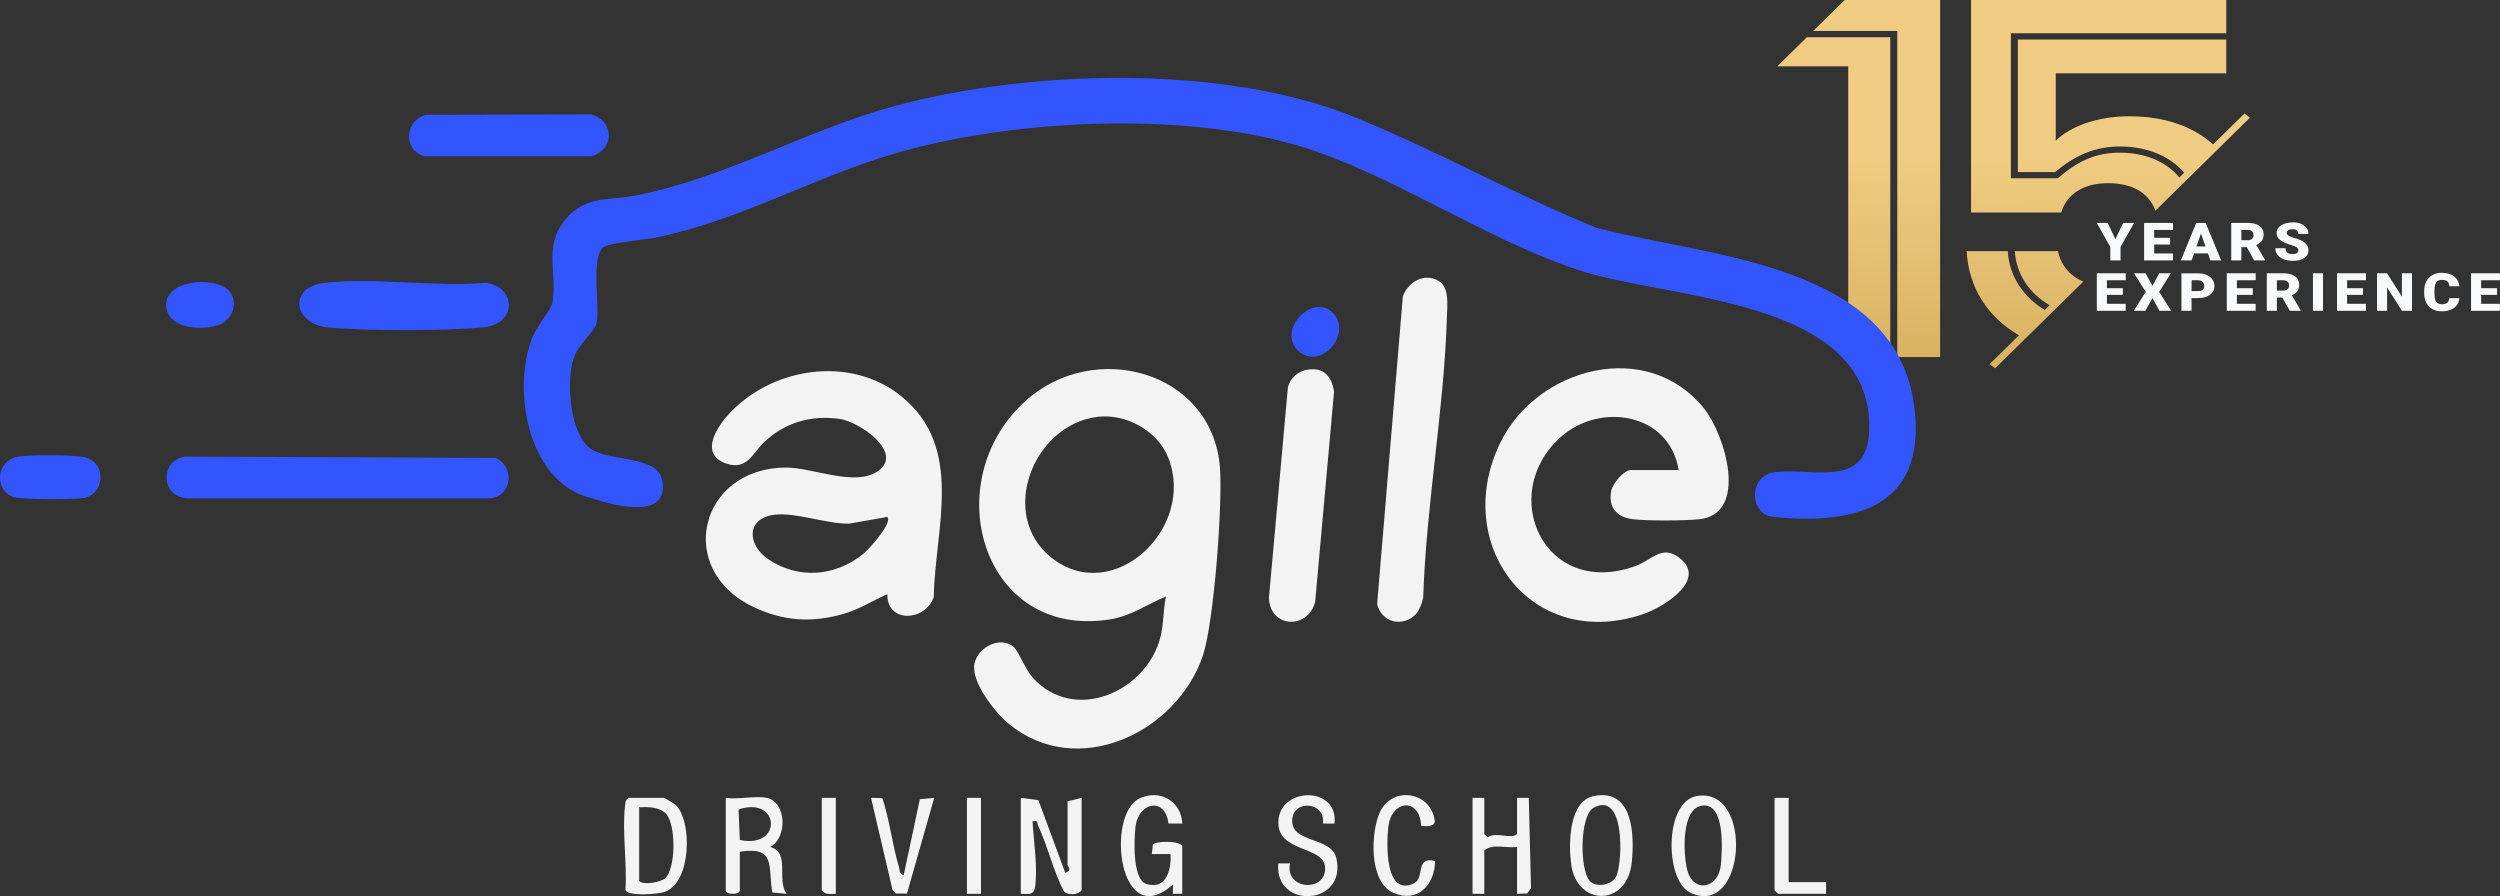
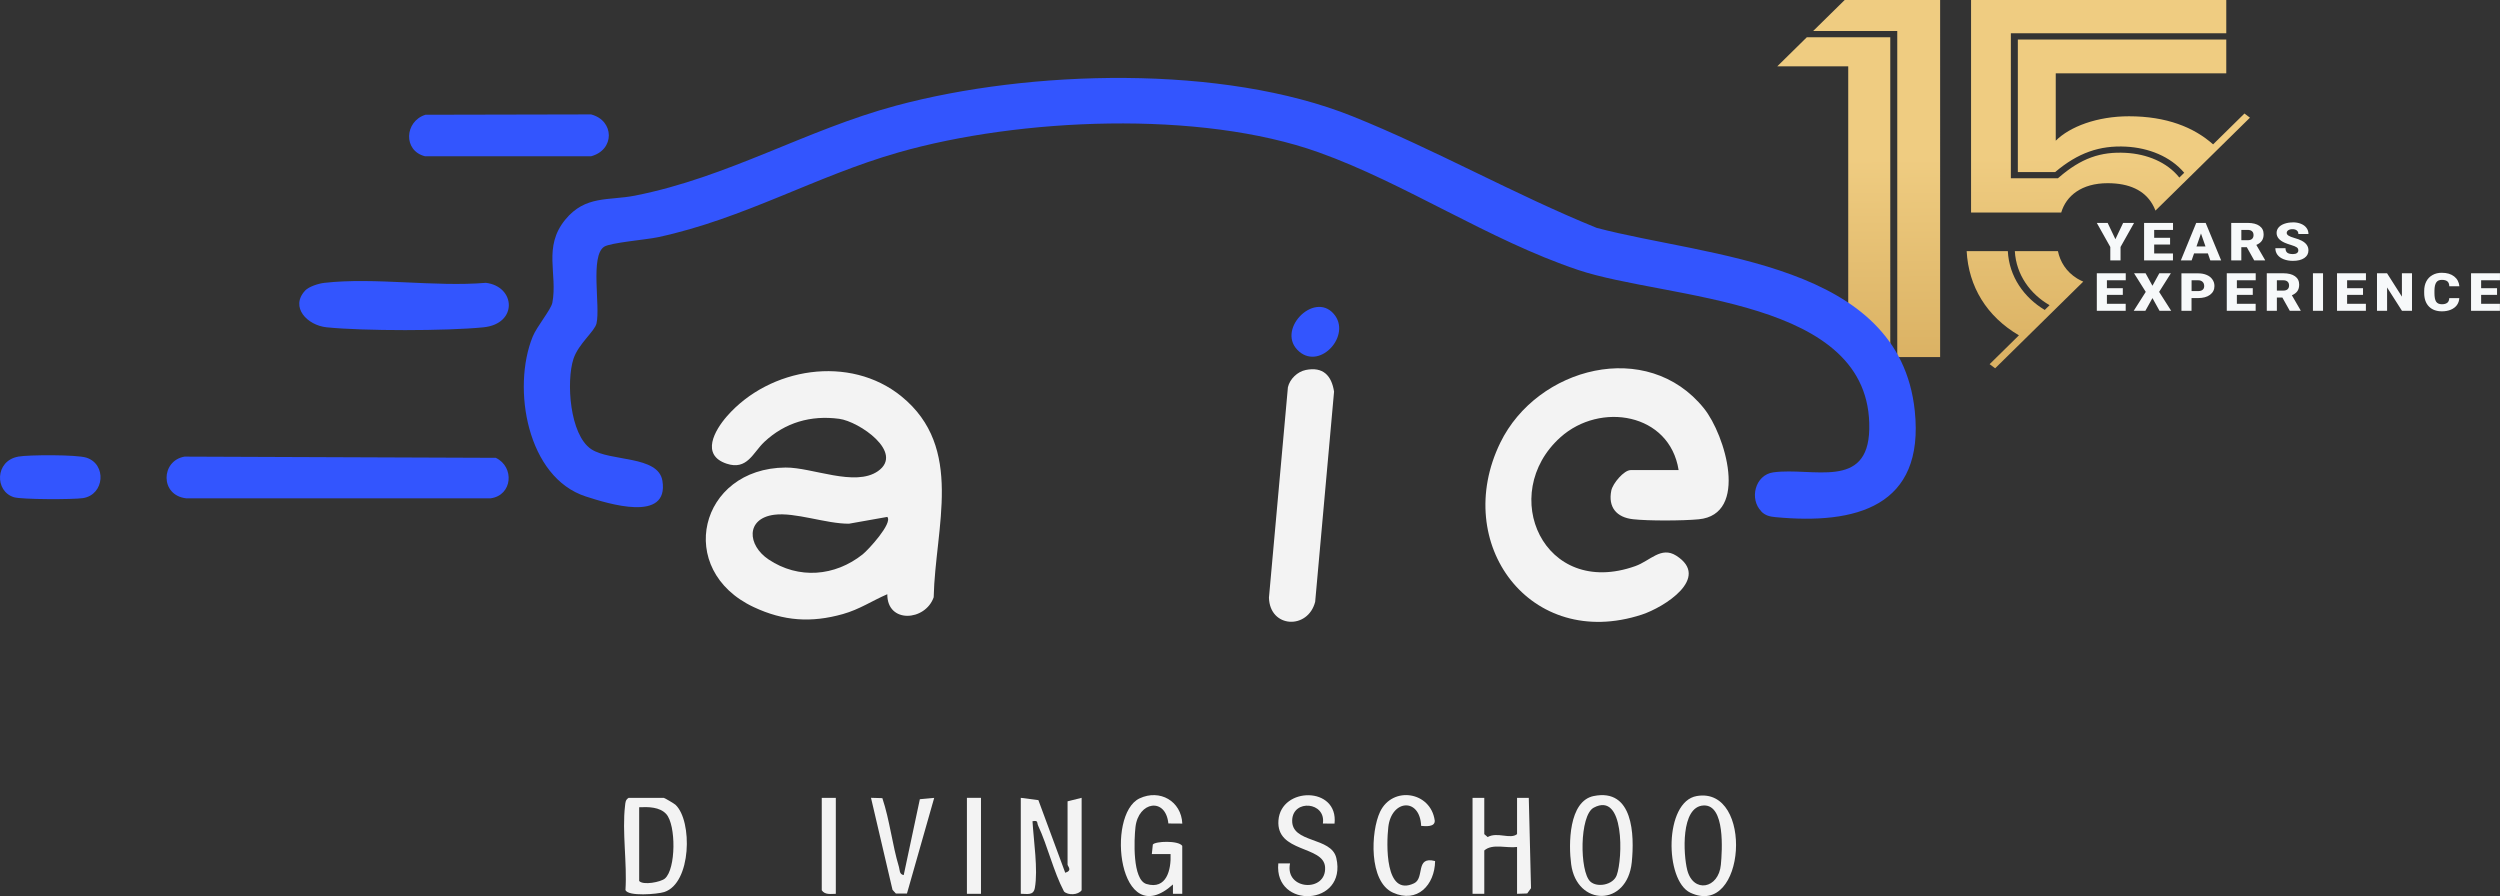
<svg xmlns="http://www.w3.org/2000/svg" id="Layer_1" data-name="Layer 1" viewBox="0 0 988.58 354.37">
  <rect x="0" y="0" width="988.58" height="354.37" fill="#333333" stroke="none" />
  <defs>
    <style>      .cls-1 {        fill: #3355fe;      }      .cls-2 {        fill: url(#linear-gradient);      }      .cls-3 {        fill: #f7f9fa;      }      .cls-4 {        fill: #f3f3f3;      }    </style>
    <linearGradient id="linear-gradient" x1="574.5" y1="-573" x2="573.42" y2="-735.62" gradientTransform="translate(223 798)" gradientUnits="userSpaceOnUse">
      <stop offset="0" stop-color="#c59644" />
      <stop offset="1" stop-color="#efcc81" />
    </linearGradient>
  </defs>
  <g>
    <path class="cls-2" d="M729.45,0l-12.47,12.26h33.26v128.94h16.95V0h-37.74,0ZM779.42,0v84.03h35.66c1.94-6.57,8-11.59,18.37-11.59,8.52,0,14.49,2.84,17.66,8.27.47.8.89,1.65,1.23,2.57l11.03-10.85,1.99-1.95,11.72-11.53,12.62-12.42-2.17-1.64-12.4,12.2c-7.58-6.76-18.45-11.11-33.26-11.11-12.54,0-23.34,4.06-28.96,9.66v-26.65h67.43v-13.35h-82.42v52.39h14.77c8.98-7.59,17.59-10.6,28.06-10.04,8.85.47,17.48,3.84,22.96,10.33l-1.93,1.89c-4.91-6.13-12.84-9.32-21.2-9.77-9.98-.53-17.63,2.14-26.41,9.71l-.4.34h-18.61V13.16h85.18V0h-100.93,0ZM714.48,14.73l-11.69,11.5h28.06v114.98h16.63V14.73h-33.01ZM777.68,99.29c.75,14.06,7.93,25.85,20.67,33.31l-11.59,11.4,2.18,1.64,11.87-11.68,10.24-10.07,1.96-1.93,8.29-8.16,2.49-2.44h0c-.78-.33-1.5-.7-2.19-1.1-.11-.07-.22-.13-.33-.2-4.2-2.61-6.63-6.55-7.5-10.76h-17.04c.51,9.41,6.18,17.04,13.74,21.38l-1.91,1.88c-8.12-4.83-14.1-13.15-14.6-23.26h-16.29,0Z" />
    <path class="cls-3" d="M906.63,87.95c-1.22,0-2.32.18-3.31.53-.98.35-1.74.84-2.28,1.46-.53.63-.8,1.35-.8,2.17,0,1.65,1.08,2.95,3.23,3.89.66.29,1.51.59,2.55.9,1.04.31,1.76.61,2.18.9s.63.69.63,1.22c0,.46-.19.82-.58,1.08-.38.25-.9.37-1.56.37-1.03,0-1.78-.19-2.25-.56-.46-.38-.68-.97-.68-1.76h-4.01c0,.98.27,1.84.82,2.59.56.75,1.37,1.34,2.46,1.77,1.1.43,2.31.64,3.66.64,1.9,0,3.4-.37,4.5-1.11s1.64-1.76,1.64-3.05c0-1.62-.9-2.89-2.69-3.82-.74-.38-1.68-.74-2.82-1.05-1.14-.33-1.95-.65-2.4-.96s-.68-.66-.68-1.04c0-.44.2-.79.61-1.07.42-.29.99-.43,1.69-.43s1.26.16,1.68.5c.42.33.63.8.63,1.4h3.99c0-.9-.26-1.7-.78-2.4-.52-.71-1.26-1.25-2.21-1.63-.94-.38-2.01-.57-3.2-.57h-.02ZM829.15,88.16l5.33,9.5v5.32h4.05v-5.32l5.34-9.5h-4.32l-3.05,6.43-3.06-6.43h-4.29ZM847.84,88.16v14.82h11.42v-2.75h-7.43v-3.53h6.29v-2.66h-6.29v-3.12h7.45v-2.76h-11.45ZM868.45,88.16l-6.08,14.82h4.27l.96-2.77h5.47l.96,2.77h4.29l-6.12-14.82h-3.76,0ZM882.3,88.16v14.82h3.99v-5.23h2.17l2.93,5.23h4.29v-.16l-3.46-5.97c.99-.42,1.72-.97,2.19-1.65.47-.68.7-1.53.7-2.57,0-1.43-.56-2.53-1.66-3.31s-2.65-1.17-4.61-1.17h-6.53ZM886.3,90.91h2.53c.75,0,1.32.18,1.71.55.39.36.58.86.58,1.5s-.19,1.14-.58,1.5c-.38.35-.95.53-1.71.53h-2.53v-4.07h0ZM870.33,92.31l1.79,5.14h-3.56l1.78-5.14h0ZM965.58,107.86c-1.4,0-2.63.3-3.69.9-1.07.59-1.88,1.43-2.45,2.52-.56,1.08-.84,2.36-.84,3.81v.74c0,2.31.63,4.11,1.88,5.38,1.25,1.27,2.97,1.9,5.15,1.9,1.32,0,2.49-.22,3.52-.65,1.03-.44,1.83-1.05,2.4-1.83.57-.8.88-1.71.93-2.74h-3.97c-.03.84-.29,1.46-.78,1.84s-1.19.58-2.11.58c-1.08,0-1.85-.34-2.3-1.02-.44-.68-.66-1.81-.66-3.39v-1.05c.02-1.46.27-2.52.73-3.19s1.19-.99,2.19-.99,1.71.2,2.19.59.73,1.04.76,1.95h3.99c-.16-1.66-.86-2.96-2.08-3.91-1.22-.95-2.84-1.43-4.85-1.43h0ZM829.15,108.07v14.82h11.42v-2.75h-7.43v-3.53h6.29v-2.66h-6.29v-3.12h7.45v-2.76h-11.45ZM843.88,108.07l4.62,7.35-4.75,7.47h4.61l2.79-5.02,2.79,5.02h4.61l-4.76-7.47,4.64-7.35h-4.57l-2.71,4.93-2.71-4.93h-4.56ZM862.61,108.07v14.82h3.99v-5.02h2.55c2.02,0,3.61-.43,4.76-1.29,1.16-.87,1.75-2.02,1.75-3.47,0-.98-.27-1.84-.81-2.61-.53-.78-1.28-1.37-2.26-1.78-.97-.42-2.09-.63-3.36-.63h-6.61,0ZM880.54,108.07v14.82h11.42v-2.75h-7.43v-3.53h6.29v-2.66h-6.29v-3.12h7.45v-2.76h-11.45ZM896.36,108.07v14.82h3.99v-5.23h2.17l2.93,5.23h4.29v-.16l-3.46-5.97c.99-.42,1.72-.97,2.19-1.65.47-.68.7-1.53.7-2.57,0-1.43-.56-2.53-1.66-3.31-1.1-.78-2.65-1.17-4.61-1.17h-6.53ZM914.61,108.07v14.82h3.99v-14.82h-3.99ZM924.13,108.07v14.82h11.42v-2.75h-7.43v-3.53h6.29v-2.66h-6.29v-3.12h7.45v-2.76h-11.45ZM939.94,108.07v14.82h3.99v-9.22l5.88,9.22h3.97v-14.82h-3.99v9.22l-5.87-9.22h-3.99,0ZM977.13,108.07v14.82h11.42v-2.75h-7.43v-3.53h6.29v-2.66h-6.29v-3.12h7.45v-2.76h-11.45ZM866.6,110.83h2.67c.72,0,1.29.22,1.71.63s.63.97.63,1.66c0,.63-.2,1.12-.61,1.46-.4.35-.99.52-1.76.52h-2.62v-4.28h0ZM900.35,110.83h2.53c.75,0,1.32.18,1.71.55.39.36.58.86.58,1.5s-.19,1.14-.58,1.5c-.38.35-.95.53-1.71.53h-2.53v-4.07h0Z" />
  </g>
  <g>
    <path class="cls-1" d="M72.92,180.56l123.13.48c7.47,3.56,6.66,14.83-2.04,16.01h-120.42c-10.4-1.23-9.97-14.83-.68-16.48h0Z" />
    <path class="cls-1" d="M120.66,114.9c1.47-1.59,5.38-2.81,7.59-3.05,19.8-2.25,43.65,1.69,63.89-.01,11.77,1.43,12.73,16.22-.96,17.59-14.64,1.47-47.36,1.49-62,0-7.66-.78-14.6-7.95-8.53-14.52h0Z" />
    <path class="cls-1" d="M168.23,45.38l65.48-.14c9.31,2.41,9.47,14.06,0,16.56h-65.62c-8.77-2.17-8.12-13.83.14-16.42Z" />
    <path class="cls-1" d="M7.18,180.56c4.23-.76,23.16-.81,26.94.4,8.14,2.56,7.25,14.66-1.3,16.01-3.72.59-24.2.59-27.31-.35-7.67-2.34-7.52-14.38,1.65-16.04h.01s0-.01,0-.01Z" />
-     <path class="cls-1" d="M90.45,114.9c4.1,4.43,1.53,11.59-3.91,13.58-6.1,2.23-18.98,1.78-20.66-6.2-2.41-11.59,18.96-13.41,24.54-7.36h.03Z" />
  </g>
  <path class="cls-1" d="M696.51,202.23c-4.86-4.85-2.53-14.47,4.73-15.45,15.53-2.11,37.43,7.06,37.93-17.08,1.11-52.22-79.88-51.11-115.18-62.97-35.3-11.86-68.33-34.26-102.54-46.49-47-16.81-118.44-13.6-166.14.03-32.89,9.39-60.97,26.18-95.14,33.53-4.68,1-18.74,2.14-21.26,3.76-5.61,3.61-1.47,23.4-3.02,30.3-.71,3.17-7.17,8.09-9.12,14.04-2.92,8.93-1.5,29.98,6.98,35.69,7.46,5.03,26.56,2.41,28.19,12.54,2.67,16.65-21.43,9.06-30.27,6.2-23.24-7.47-29.29-42.82-21.04-63.18,1.62-4.02,7.31-10.78,7.8-13.48,2.12-11.4-3.79-21.99,5.11-32.83,7.95-9.68,17.13-7.43,27.54-9.48,37.05-7.32,67.5-25.98,103.27-35.59,52.92-14.21,129.14-16.37,180.42,4.2,32.4,12.99,64.1,30.95,96.58,44.13,44.06,11.68,119.62,13.6,125.81,72.31,4,38.09-23.43,45.09-55.05,42.09-2.23-.22-3.97-.57-5.64-2.23l.03-.04h0Z" />
-   <path class="cls-4" d="M461.04,235.88c-7.56,3.11-13.61,7.66-21.99,9.02-50.66,8.2-68.8-54.43-33.56-86.33,27.1-24.54,73.61-11.98,76.88,25.9,1.22,14.16-2.33,61.83-6.72,74.8-10.32,30.49-49.57,49.17-76.64,27.06-5.48-4.46-15.09-16.62-13.68-23.85,1.27-6.53,10.18-11.18,15.51-6.67,1.85,1.56,4.54,8.79,7.41,12.01,16.43,18.46,45.21,5.79,50.66-16.04,1.31-5.27,1.05-10.64,2.12-15.92h.03-.01v.02ZM433.98,164.84c-25.47,3.08-39.43,38.83-18.21,55.68,24.39,19.37,57.35-11.73,46.15-39.67-4.25-10.59-16.75-17.38-27.94-16.02h0Z" />
  <path class="cls-4" d="M350.89,234.96c-6.11,2.64-10.98,6-17.59,7.86-12.49,3.52-23.41,2.8-35.22-2.74-31.34-14.67-21.61-54.93,12.54-55.2,10.51-.1,27.48,7.74,36.53,1.44,10.56-7.36-7.44-19.68-15.32-20.71-11.2-1.49-21.39,1.46-29.59,9.13-4.51,4.23-6.75,11.37-14.98,8.59-10.21-3.46-4.68-13.14.2-18.74,16.87-19.29,48.59-24.45,68.99-7.86,25,20.31,13.36,51.79,12.76,79.44-3.29,9.48-18.43,10.5-18.34-1.2h.01-.01ZM350.87,204.4l-15.16,2.69c-9.02.06-21.36-4.65-29.64-3.53-11.21,1.52-10.59,12.03-2.12,17.69,11.81,7.88,26.2,6.7,37.19-2.05,2.23-1.78,11.92-12.33,9.74-14.78h0Z" />
  <path class="cls-4" d="M663.78,185.89c-3.55-22.58-31.03-27.09-46.75-12.96-24.91,22.4-6.67,63.88,29.64,50.92,5.87-2.09,10.18-7.91,16.14-4.14,13.86,8.77-4.8,20.46-13.61,23.34-44.12,14.39-75.35-28.12-55.94-67.98,14.57-29.92,58.17-41.43,80.55-13.57,8.41,10.47,17.87,41.97-2.12,43.85-6.26.59-19.8.66-25.94-.03-6.49-.72-9.94-4.73-8.59-11.35.57-2.8,5-8.08,7.66-8.08h18.98-.01Z" />
-   <path class="cls-4" d="M559.78,242.97c-5.24,5.22-13.44,3.17-15.22-4.07l10.18-121.77c2.14-5.61,8.28-9.35,14.04-6.11,4.45,2.5,3.52,9.78,3.38,14.29-1.13,36.92-8.17,73.99-9.38,110.97-.35,2.04-1.58,5.27-3.01,6.7h0s0-.01,0-.01h0Z" />
  <path class="cls-4" d="M516.33,146.3c6.79-1.37,10.21,2.14,11.2,8.56l-7.47,83.11c-2.83,11.09-17.93,10.46-18.28-1.61l7.5-83.24c.78-3.31,3.79-6.16,7.06-6.82h0Z" />
  <path class="cls-1" d="M527.42,124.13c7.12,8.26-5.13,22.04-13.58,14.98-9.78-8.17,5.65-24.19,13.58-14.98Z" />
  <g>
    <path class="cls-4" d="M403.64,315.49l6.97.9,10.62,28.73c3.01-.95.92-2.53.92-3.25v-25l5.56-1.39v36.55c-1.36,1.95-5.42,2.05-6.97.49-4.23-8.03-6.43-17.9-10.19-25.94-.65-1.37.14-2.28-2.27-1.84.43,7.44,2.25,19.23.93,26.38-.57,3.11-3.01,2.3-5.56,2.31v-37.96h-.01Z" />
    <path class="cls-4" d="M248.58,315.49h13.89c.27,0,4.15,2.28,4.65,2.75,6.76,6.36,6.33,30.98-4.43,34.49-2.69.88-14.48,1.84-15.36-.81.69-10.44-1.37-23.08-.17-33.24.16-1.34.11-2.37,1.44-3.2h-.01ZM252.75,319.2v29.16c1.55,1.81,8.55.43,10.16-.95,4.4-3.76,4.45-21.18.55-25.5-2.6-2.87-7.14-2.86-10.72-2.7h0s0,0,0,0Z" />
-     <path class="cls-4" d="M303.2,315.49c7.77,1.68,8.34,15.6,1.39,19.43,8.09,2.31,2.31,12.76,6.47,18.52l-5.65-.52c-1.84-10.44,1.61-18.34-12.86-16.13v15.28c0,1.84-5.56,1.84-5.56,0v-36.55c4.71.68,11.88-.95,16.21,0h0s0-.01,0-.01h0ZM292.55,332.15c17.16,3.6,15.78-17.59-.51-12.06l.51,12.06Z" />
    <path class="cls-4" d="M467.52,353.45h-3.7v-3.7c-21.36,19.19-26.69-27.66-13.21-34.04,8.03-3.79,16.53,1.1,16.91,9.96l-5.51-.04c-1.06-10.46-11.86-8.74-13.01,1.44-.54,4.82-1.28,20.8,4.35,22.49,7.94,2.36,9.81-5.64,9.53-11.84h-7.41l.4-3.76c.93-1.34,10.15-1.69,11.63.52v18.98h.02Z" />
    <path class="cls-4" d="M670.94,314.78c22.7-3.91,19.43,48.61-2.55,38.21-10.16-4.82-10.37-35.99,2.55-38.21ZM673.66,318.51c-9.13.41-8.01,19.46-6.47,25.52,2.37,9.29,12.42,7.46,13.3-2.11.51-5.46,1.75-23.81-6.82-23.41h0Z" />
    <path class="cls-4" d="M630.2,314.78c15.63-3.18,16.14,15.36,15.06,26.15-1.79,17.76-21.72,17.54-23.97.85-1.06-7.85-1.03-24.98,8.93-27.01h-.01s0,0,0,0ZM628.84,348.58c2.72,2.53,9.06,1.36,10.46-2.49,2.41-6.58,3.15-33.26-9.09-26.71-5.68,3.04-5.62,25.22-1.37,29.19h0Z" />
    <path class="cls-4" d="M586.93,315.49v14.35l1.34,1.16c3.82-2.17,8.96,1.02,11.62-1.16v-14.35h4.64l.88,35.72-1.5,2.09-4.02.14v-18.52c-4.11.57-9.75-1.46-12.96,1.39v17.13h-4.64v-37.95h4.64Z" />
    <path class="cls-4" d="M527.7,325.69l-4.59-.04c1.3-8.59-11.86-9.74-12.14-1.31-.31,9.24,15.51,6.43,17.46,14.96,4.35,19.08-24.67,20.34-22.95,2.12h4.64c-2.18,10.65,14.55,11.57,13.86,1.44-.59-8.58-19.41-5.59-18.44-18.46,1-13.38,23.77-13.55,22.18,1.28h0s0,0,0,0Z" />
    <path class="cls-4" d="M561.97,326.58c-.49-11.3-11.76-10.46-12.99.49-.74,6.47-1.44,27.75,10.19,22.21,4.32-2.07.32-10.88,8.32-8.79-.14,9.48-7.06,16.85-16.67,12.49-9.61-4.35-8.82-24.11-5.1-31.96,4.93-10.37,20.06-8.03,21.62,3.45.17,2.66-3.69,2.25-5.4,2.11h.02Z" />
    <path class="cls-4" d="M348.91,315.61c2.95,8.83,3.89,18.34,6.57,27.23.37,1.23.07,2.87,1.88,3.2l6.38-30.01,5.67-.52-10.77,37.82h-4.38l-1.33-1.46-8.51-36.39,4.51.13h-.01Z" />
-     <polygon class="cls-4" points="707.29 315.49 707.29 348.82 722.09 348.82 722.09 353.45 703.11 353.45 701.72 352.07 701.72 315.49 707.29 315.49" />
    <rect class="cls-4" x="382.35" y="315.49" width="5.56" height="37.95" />
    <path class="cls-4" d="M330.51,315.49v37.95c-1.99.03-4.28.48-5.56-1.39v-36.55h5.56Z" />
  </g>
</svg>